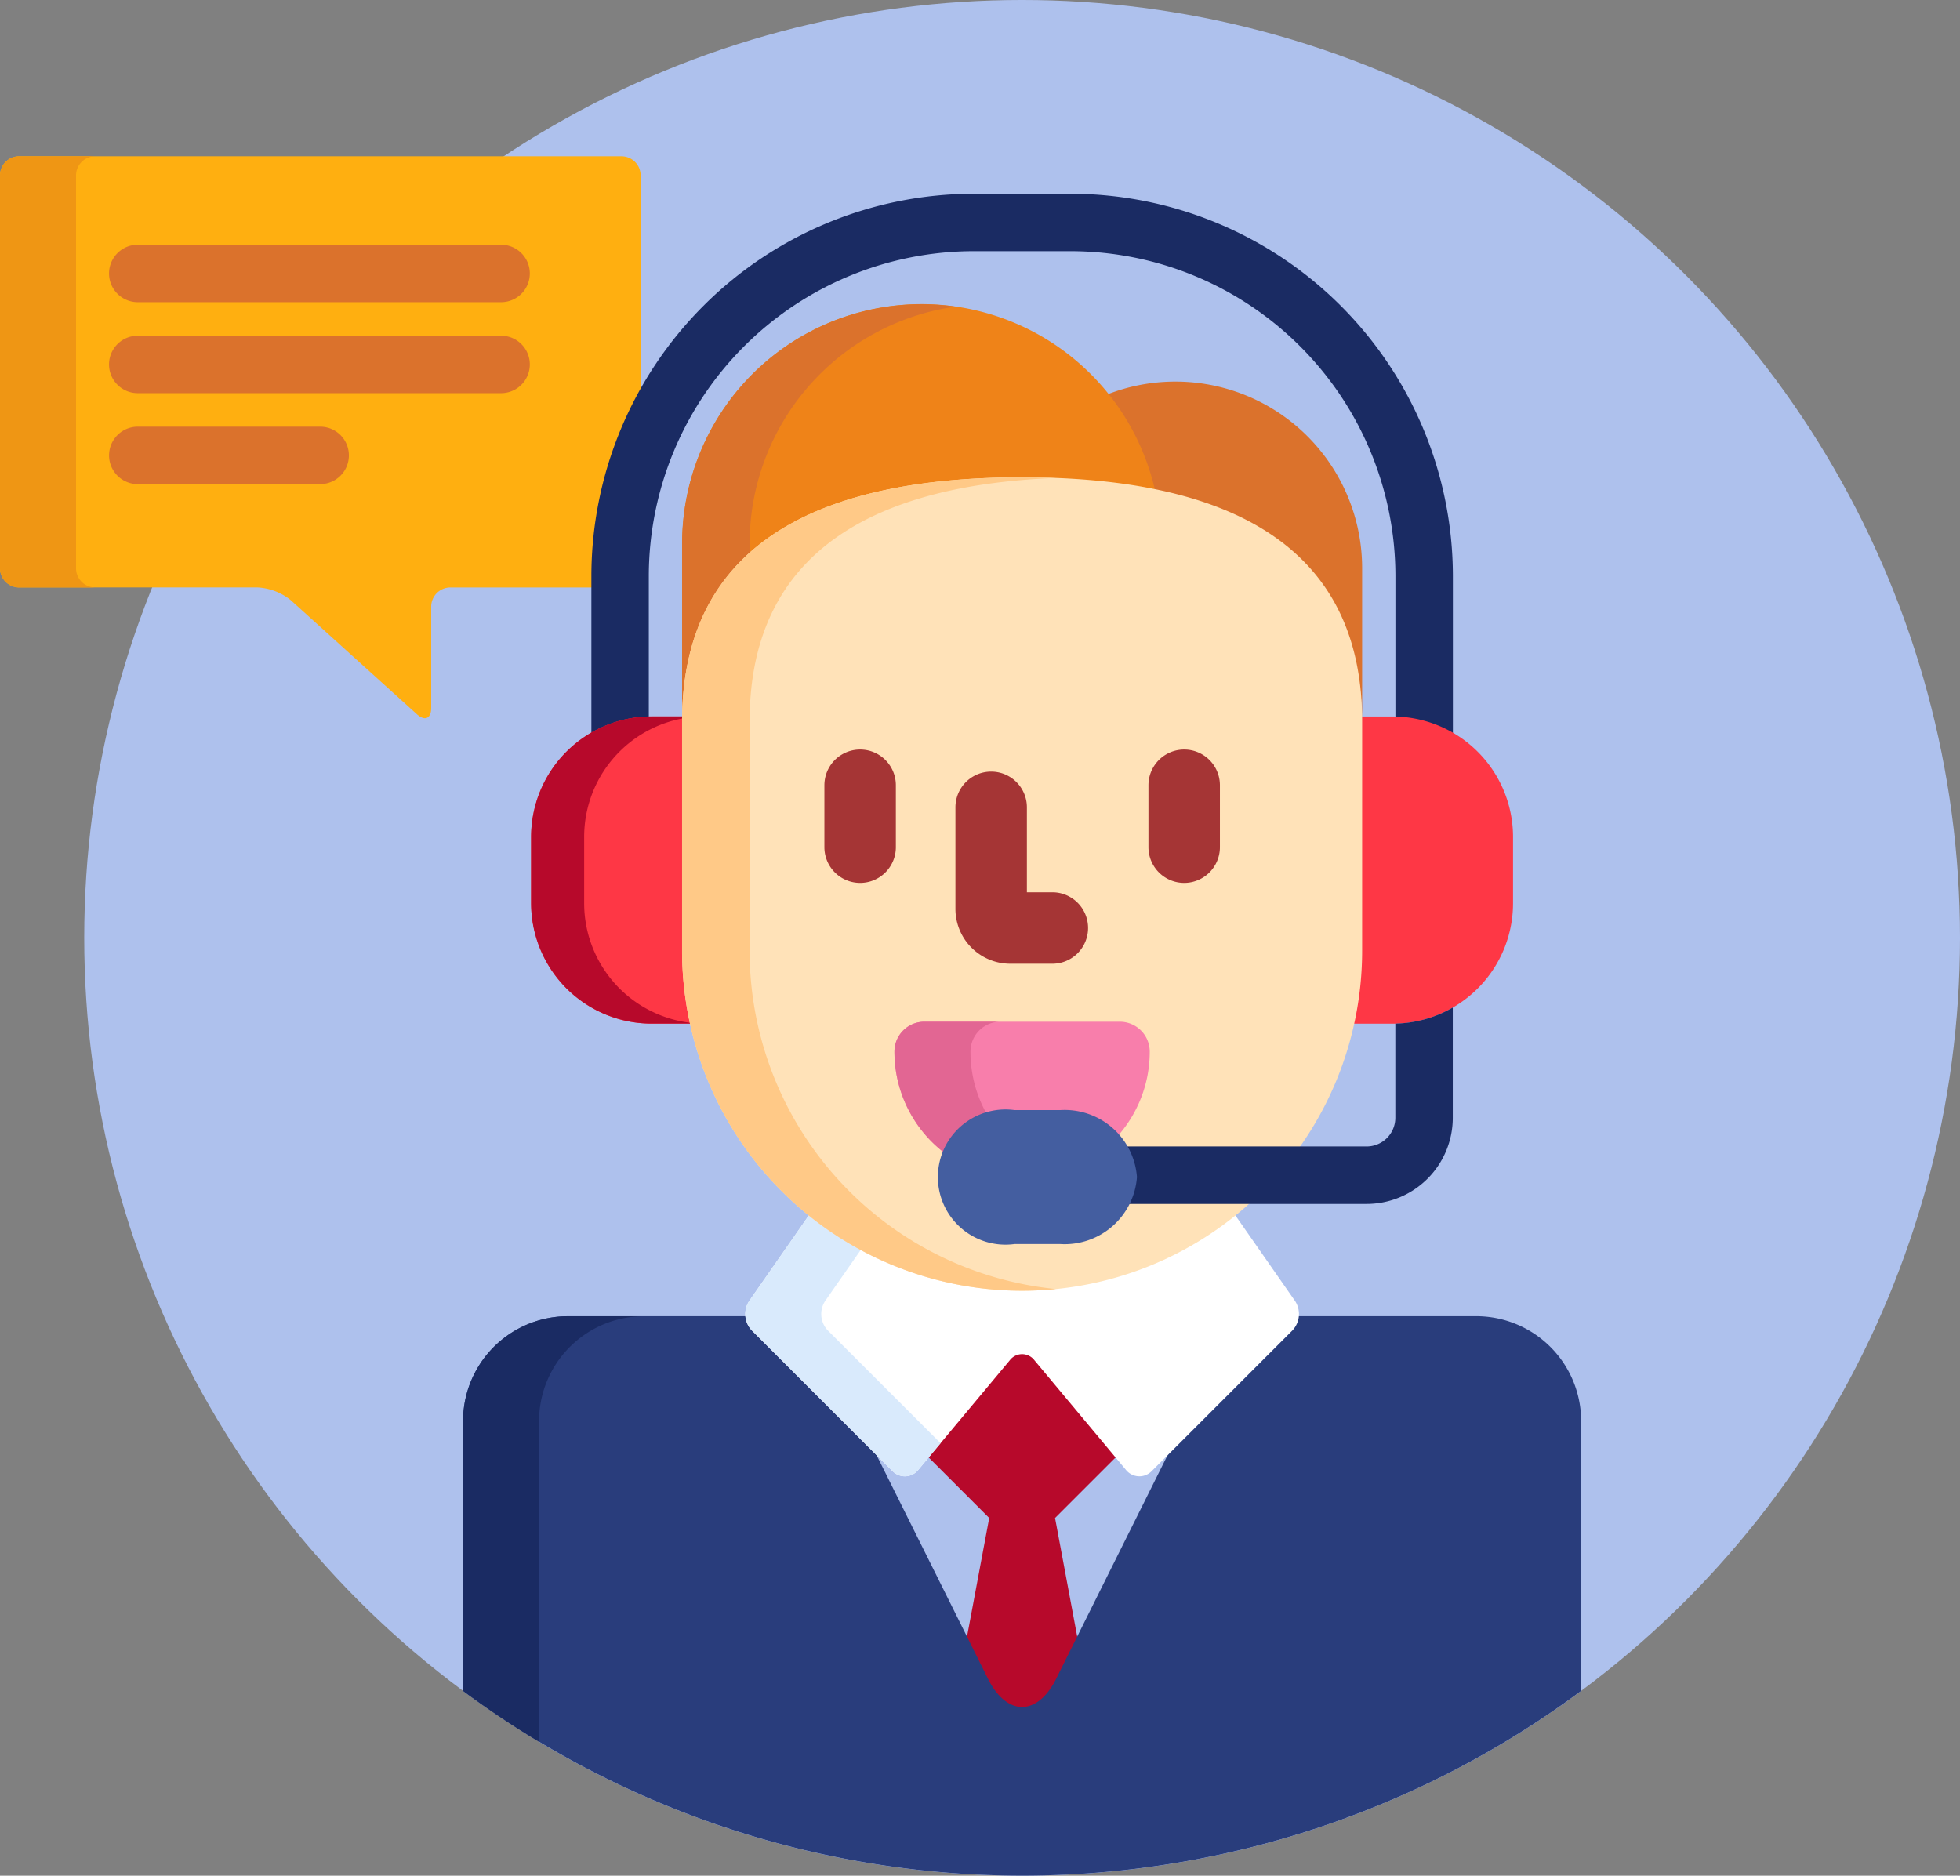
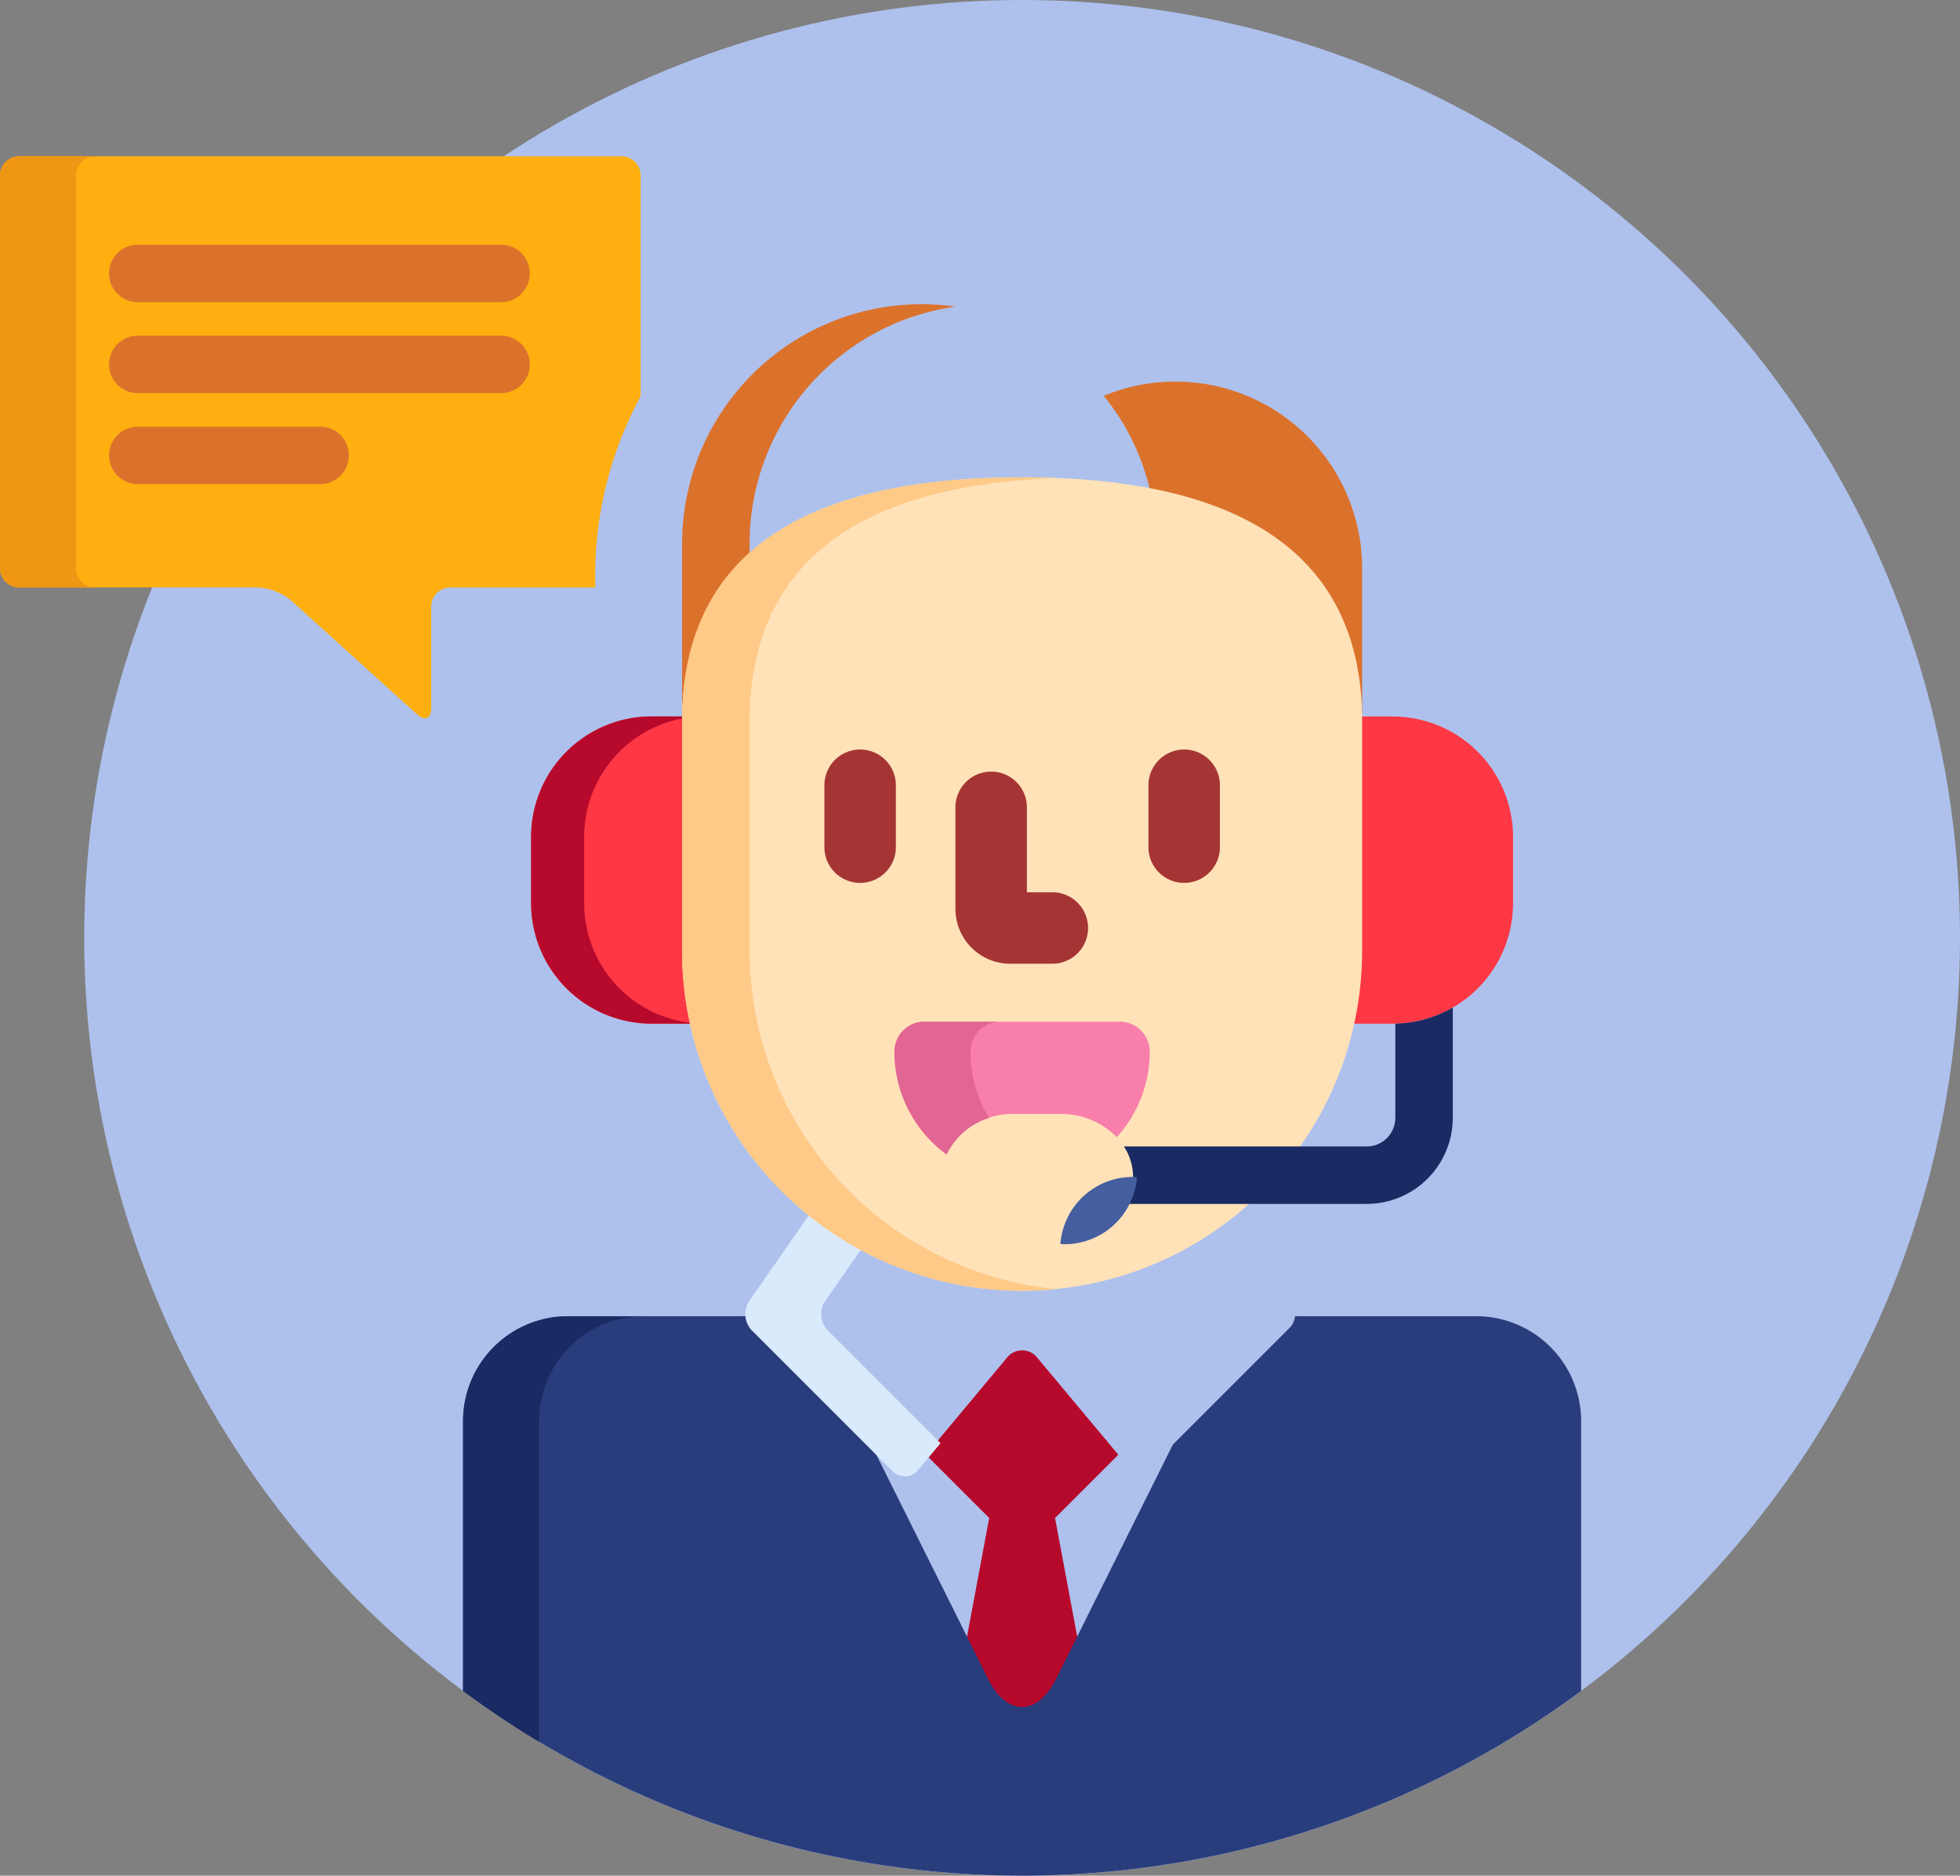
<svg xmlns="http://www.w3.org/2000/svg" width="115.984" height="111" viewBox="0 0 115.984 111">
  <rect x="0" y="0" width="115.984" height="111" fill="#808080" stroke="none" />
  <g id="customer-support" transform="translate(0 -11)">
    <circle id="Ellipse_48" data-name="Ellipse 48" cx="55.5" cy="55.5" r="55.5" transform="translate(4.984 11)" fill="#aec1ed" />
    <path id="Path_195" data-name="Path 195" d="M55.5,0A55.5,55.5,0,1,1,0,55.5,55.5,55.5,0,0,1,55.5,0Z" transform="translate(4.984 11)" fill="#4ea7ff" opacity="0" />
    <path id="Path_168" data-name="Path 168" d="M35.221,76.663A22.254,22.254,0,0,1,37.91,66.032V52.961a1.136,1.136,0,0,0-1.133-1.133H1.133A1.136,1.136,0,0,0,0,52.961V76.211a1.136,1.136,0,0,0,1.133,1.133H15.242a3.411,3.411,0,0,1,1.973.76l7.461,6.747c.462.418.84.25.84-.373v-6a1.136,1.136,0,0,1,1.133-1.133h8.573v-.681Z" transform="translate(0 -31.579)" fill="#ffaf10" />
    <path id="Path_169" data-name="Path 169" d="M4.5,76.211V52.961a1.136,1.136,0,0,1,1.133-1.133h-4.5A1.136,1.136,0,0,0,0,52.961V76.211a1.136,1.136,0,0,0,1.133,1.133h4.5A1.136,1.136,0,0,1,4.5,76.211Z" transform="translate(0 -31.579)" fill="#ef9614" />
    <g id="Group_119" data-name="Group 119" transform="translate(6.455 25.485)">
      <path id="Path_170" data-name="Path 170" d="M51.691,78.341h-21.5a1.7,1.7,0,1,1,0-3.4h21.5a1.7,1.7,0,1,1,0,3.4Z" transform="translate(-28.494 -74.943)" fill="#db722c" />
      <path id="Path_171" data-name="Path 171" d="M51.691,102.107h-21.5a1.7,1.7,0,1,1,0-3.4h21.5a1.7,1.7,0,1,1,0,3.4Z" transform="translate(-28.494 -93.325)" fill="#db722c" />
      <path id="Path_172" data-name="Path 172" d="M40.985,125.872H30.193a1.7,1.7,0,1,1,0-3.4H40.985a1.7,1.7,0,0,1,0,3.4Z" transform="translate(-28.494 -111.707)" fill="#db722c" />
    </g>
-     <path id="Path_173" data-name="Path 173" d="M157.88,92.782V84.234a19.242,19.242,0,0,1,19.22-19.22h5.742a19.242,19.242,0,0,1,19.22,19.22v8.548a6.86,6.86,0,0,1,3.4.991V84.234a22.643,22.643,0,0,0-22.618-22.618H177.1a22.643,22.643,0,0,0-22.618,22.618v9.539A6.861,6.861,0,0,1,157.88,92.782Z" transform="translate(-119.487 -39.15)" fill="#1a2b63" />
    <g id="Group_120" data-name="Group 120" transform="translate(31.432 53.401)">
      <path id="Path_174" data-name="Path 174" d="M147.912,212.039V198.474c0-.1.006-.2.007-.3h-2.035a7.13,7.13,0,0,0-7.13,7.13v3.92a7.13,7.13,0,0,0,7.13,7.129h2.5A19.89,19.89,0,0,1,147.912,212.039Z" transform="translate(-138.755 -198.176)" fill="#fe3745" />
      <path id="Path_175" data-name="Path 175" d="M355.234,198.176H353.2c0,.1.007.2.007.3v13.565a19.889,19.889,0,0,1-.473,4.316h2.5a7.13,7.13,0,0,0,7.13-7.129v-3.92A7.13,7.13,0,0,0,355.234,198.176Z" transform="translate(-304.261 -198.176)" fill="#fe3745" />
    </g>
    <path id="Path_176" data-name="Path 176" d="M148.378,216.324a7.129,7.129,0,0,1-6.487-7.1V205.3a7.131,7.131,0,0,1,6.026-7.044c0-.029,0-.057,0-.085h-2.035a7.13,7.13,0,0,0-7.13,7.13v3.92a7.13,7.13,0,0,0,7.13,7.129h2.5Z" transform="translate(-107.323 -144.774)" fill="#b7092b" />
    <path id="Path_177" data-name="Path 177" d="M180.928,354.847H170.2a1.124,1.124,0,0,1-.305.675l-8.329,8.329a.81.81,0,0,1-.574.245.8.8,0,0,1-.619-.3l-5.419-6.491a1.14,1.14,0,0,0-1.8,0l-5.419,6.491a.8.8,0,0,1-.619.3.81.81,0,0,1-.574-.245l-8.329-8.329a1.124,1.124,0,0,1-.305-.675H127.173a6.209,6.209,0,0,0-6.2,6.2v15.972a55.509,55.509,0,0,0,66.16,0V361.049A6.209,6.209,0,0,0,180.928,354.847Z" transform="translate(-93.567 -265.955)" fill="#aec1ed" />
    <path id="Path_178" data-name="Path 178" d="M244.278,380.866l1.272,2.554c1.111,2.231,2.928,2.231,4.039,0l1.271-2.553-1.342-7.183,3.743-3.743-4.791-5.739a1.14,1.14,0,0,0-1.8,0l-4.791,5.739,3.743,3.743Z" transform="translate(-187.085 -272.851)" fill="#b7092b" />
    <path id="Path_179" data-name="Path 179" d="M180.929,354.847H170.2a1.124,1.124,0,0,1-.305.675l-6.926,6.926-6.9,13.85c-1.111,2.231-2.928,2.231-4.039,0l-6.9-13.849-6.926-6.926a1.124,1.124,0,0,1-.305-.675H127.174a6.209,6.209,0,0,0-6.2,6.2v15.972a55.509,55.509,0,0,0,66.159,0V361.049A6.209,6.209,0,0,0,180.929,354.847Z" transform="translate(-93.568 -265.955)" fill="#293d7c" />
    <path id="Path_180" data-name="Path 180" d="M125.467,361.049a6.209,6.209,0,0,1,6.2-6.2h-4.5a6.209,6.209,0,0,0-6.2,6.2v15.972q2.169,1.612,4.5,3.014Z" transform="translate(-93.568 -265.955)" fill="#1a2b63" />
-     <path id="Path_181" data-name="Path 181" d="M223.554,327.682a19.851,19.851,0,0,1-24.977,0l-3.665,5.259a1.407,1.407,0,0,0,.153,1.73L203.394,343a1.019,1.019,0,0,0,1.527-.069l5.419-6.491a.914.914,0,0,1,1.452,0l5.419,6.491a1.019,1.019,0,0,0,1.527.069l8.329-8.329a1.407,1.407,0,0,0,.154-1.73Z" transform="translate(-150.582 -244.944)" fill="#fff" />
    <path id="Path_182" data-name="Path 182" d="M199.407,332.941l2.24-3.214a19.977,19.977,0,0,1-3.069-2.046l-3.665,5.259a1.407,1.407,0,0,0,.153,1.73L203.394,343a1.019,1.019,0,0,0,1.527-.069l1.319-1.581-6.68-6.68A1.407,1.407,0,0,1,199.407,332.941Z" transform="translate(-150.582 -244.944)" fill="#d9eafc" />
    <path id="Path_183" data-name="Path 183" d="M292.567,110.7a11.015,11.015,0,0,0-4.241.845,13.849,13.849,0,0,1,2.764,5.693c7.347,1.421,12.526,5.377,12.526,13.8v-9.291A11.048,11.048,0,0,0,292.567,110.7Z" transform="translate(-223.011 -77.118)" fill="#db722c" />
-     <path id="Path_184" data-name="Path 184" d="M198.3,100.928a39.724,39.724,0,0,1,7.9.709,14.167,14.167,0,0,0-28.017,2.983v10.76C178.177,104.267,187.185,100.928,198.3,100.928Z" transform="translate(-137.814 -61.454)" fill="#ef8318" />
    <path id="Path_185" data-name="Path 185" d="M182.173,105.39v-.769A14.168,14.168,0,0,1,194.35,90.6a14.171,14.171,0,0,0-16.173,14.026v10.76C178.177,110.867,179.663,107.636,182.173,105.39Z" transform="translate(-137.814 -61.454)" fill="#db722c" />
    <path id="Path_186" data-name="Path 186" d="M218.42,163.713A20.121,20.121,0,0,1,198.3,183.834h0a20.121,20.121,0,0,1-20.121-20.121V150.148c0-11.112,9.008-14.452,20.121-14.452h0c11.112,0,20.121,3.339,20.121,14.452Z" transform="translate(-137.815 -96.449)" fill="#ffe2b8" />
    <path id="Path_187" data-name="Path 187" d="M182.174,163.713V150.148c0-10.438,7.948-14.017,18.123-14.413q-.985-.038-2-.038c-11.113,0-20.121,3.339-20.121,14.452v13.565A20.121,20.121,0,0,0,198.3,183.834c.674,0,1.341-.034,2-.1A20.122,20.122,0,0,1,182.174,163.713Z" transform="translate(-137.815 -96.449)" fill="#ffc987" />
    <g id="Group_121" data-name="Group 121" transform="translate(48.784 55.355)">
      <path id="Path_188" data-name="Path 188" d="M217.466,214.695a2.114,2.114,0,0,1-2.114-2.114v-3.665a2.114,2.114,0,1,1,4.229,0v3.665A2.114,2.114,0,0,1,217.466,214.695Z" transform="translate(-215.352 -206.801)" fill="#a53535" />
      <path id="Path_189" data-name="Path 189" d="M302.1,214.695a2.114,2.114,0,0,1-2.114-2.114v-3.665a2.114,2.114,0,1,1,4.229,0v3.665A2.115,2.115,0,0,1,302.1,214.695Z" transform="translate(-280.81 -206.801)" fill="#a53535" />
      <path id="Path_190" data-name="Path 190" d="M255.356,223.943h-2.537a3.246,3.246,0,0,1-3.242-3.242v-6.014a2.114,2.114,0,1,1,4.229,0v5.027h1.551a2.115,2.115,0,0,1,0,4.229Z" transform="translate(-241.823 -211.265)" fill="#a53535" />
    </g>
    <path id="Path_191" data-name="Path 191" d="M240.757,283.372h2.718a4.571,4.571,0,0,1,3.334,1.378,7.523,7.523,0,0,0,1.954-5.064,1.77,1.77,0,0,0-1.771-1.77H235.427a1.77,1.77,0,0,0-1.77,1.77,7.546,7.546,0,0,0,3.086,6.086A4.333,4.333,0,0,1,240.757,283.372Z" transform="translate(-180.727 -206.451)" fill="#f87eab" />
    <path id="Path_192" data-name="Path 192" d="M239.255,283.612a7.506,7.506,0,0,1-1.1-3.925,1.77,1.77,0,0,1,1.77-1.77h-4.5a1.77,1.77,0,0,0-1.77,1.77,7.546,7.546,0,0,0,3.086,6.086A4.086,4.086,0,0,1,239.255,283.612Z" transform="translate(-180.727 -206.452)" fill="#e26693" />
    <path id="Path_193" data-name="Path 193" d="M309.663,275.16v5.571a1.7,1.7,0,0,1-1.7,1.7H293.6a3.277,3.277,0,0,1,.131,3.4h14.231a5.1,5.1,0,0,0,5.1-5.1v-6.522A7.089,7.089,0,0,1,309.663,275.16Z" transform="translate(-227.093 -203.584)" fill="#1a2b63" />
-     <path id="Path_194" data-name="Path 194" d="M256.78,304.964a4.289,4.289,0,0,1-4.531,3.964h-2.718a4,4,0,1,1,0-7.929h2.718A4.289,4.289,0,0,1,256.78,304.964Z" transform="translate(-189.5 -224.306)" fill="#445ea0" />
+     <path id="Path_194" data-name="Path 194" d="M256.78,304.964a4.289,4.289,0,0,1-4.531,3.964h-2.718h2.718A4.289,4.289,0,0,1,256.78,304.964Z" transform="translate(-189.5 -224.306)" fill="#445ea0" />
  </g>
</svg>